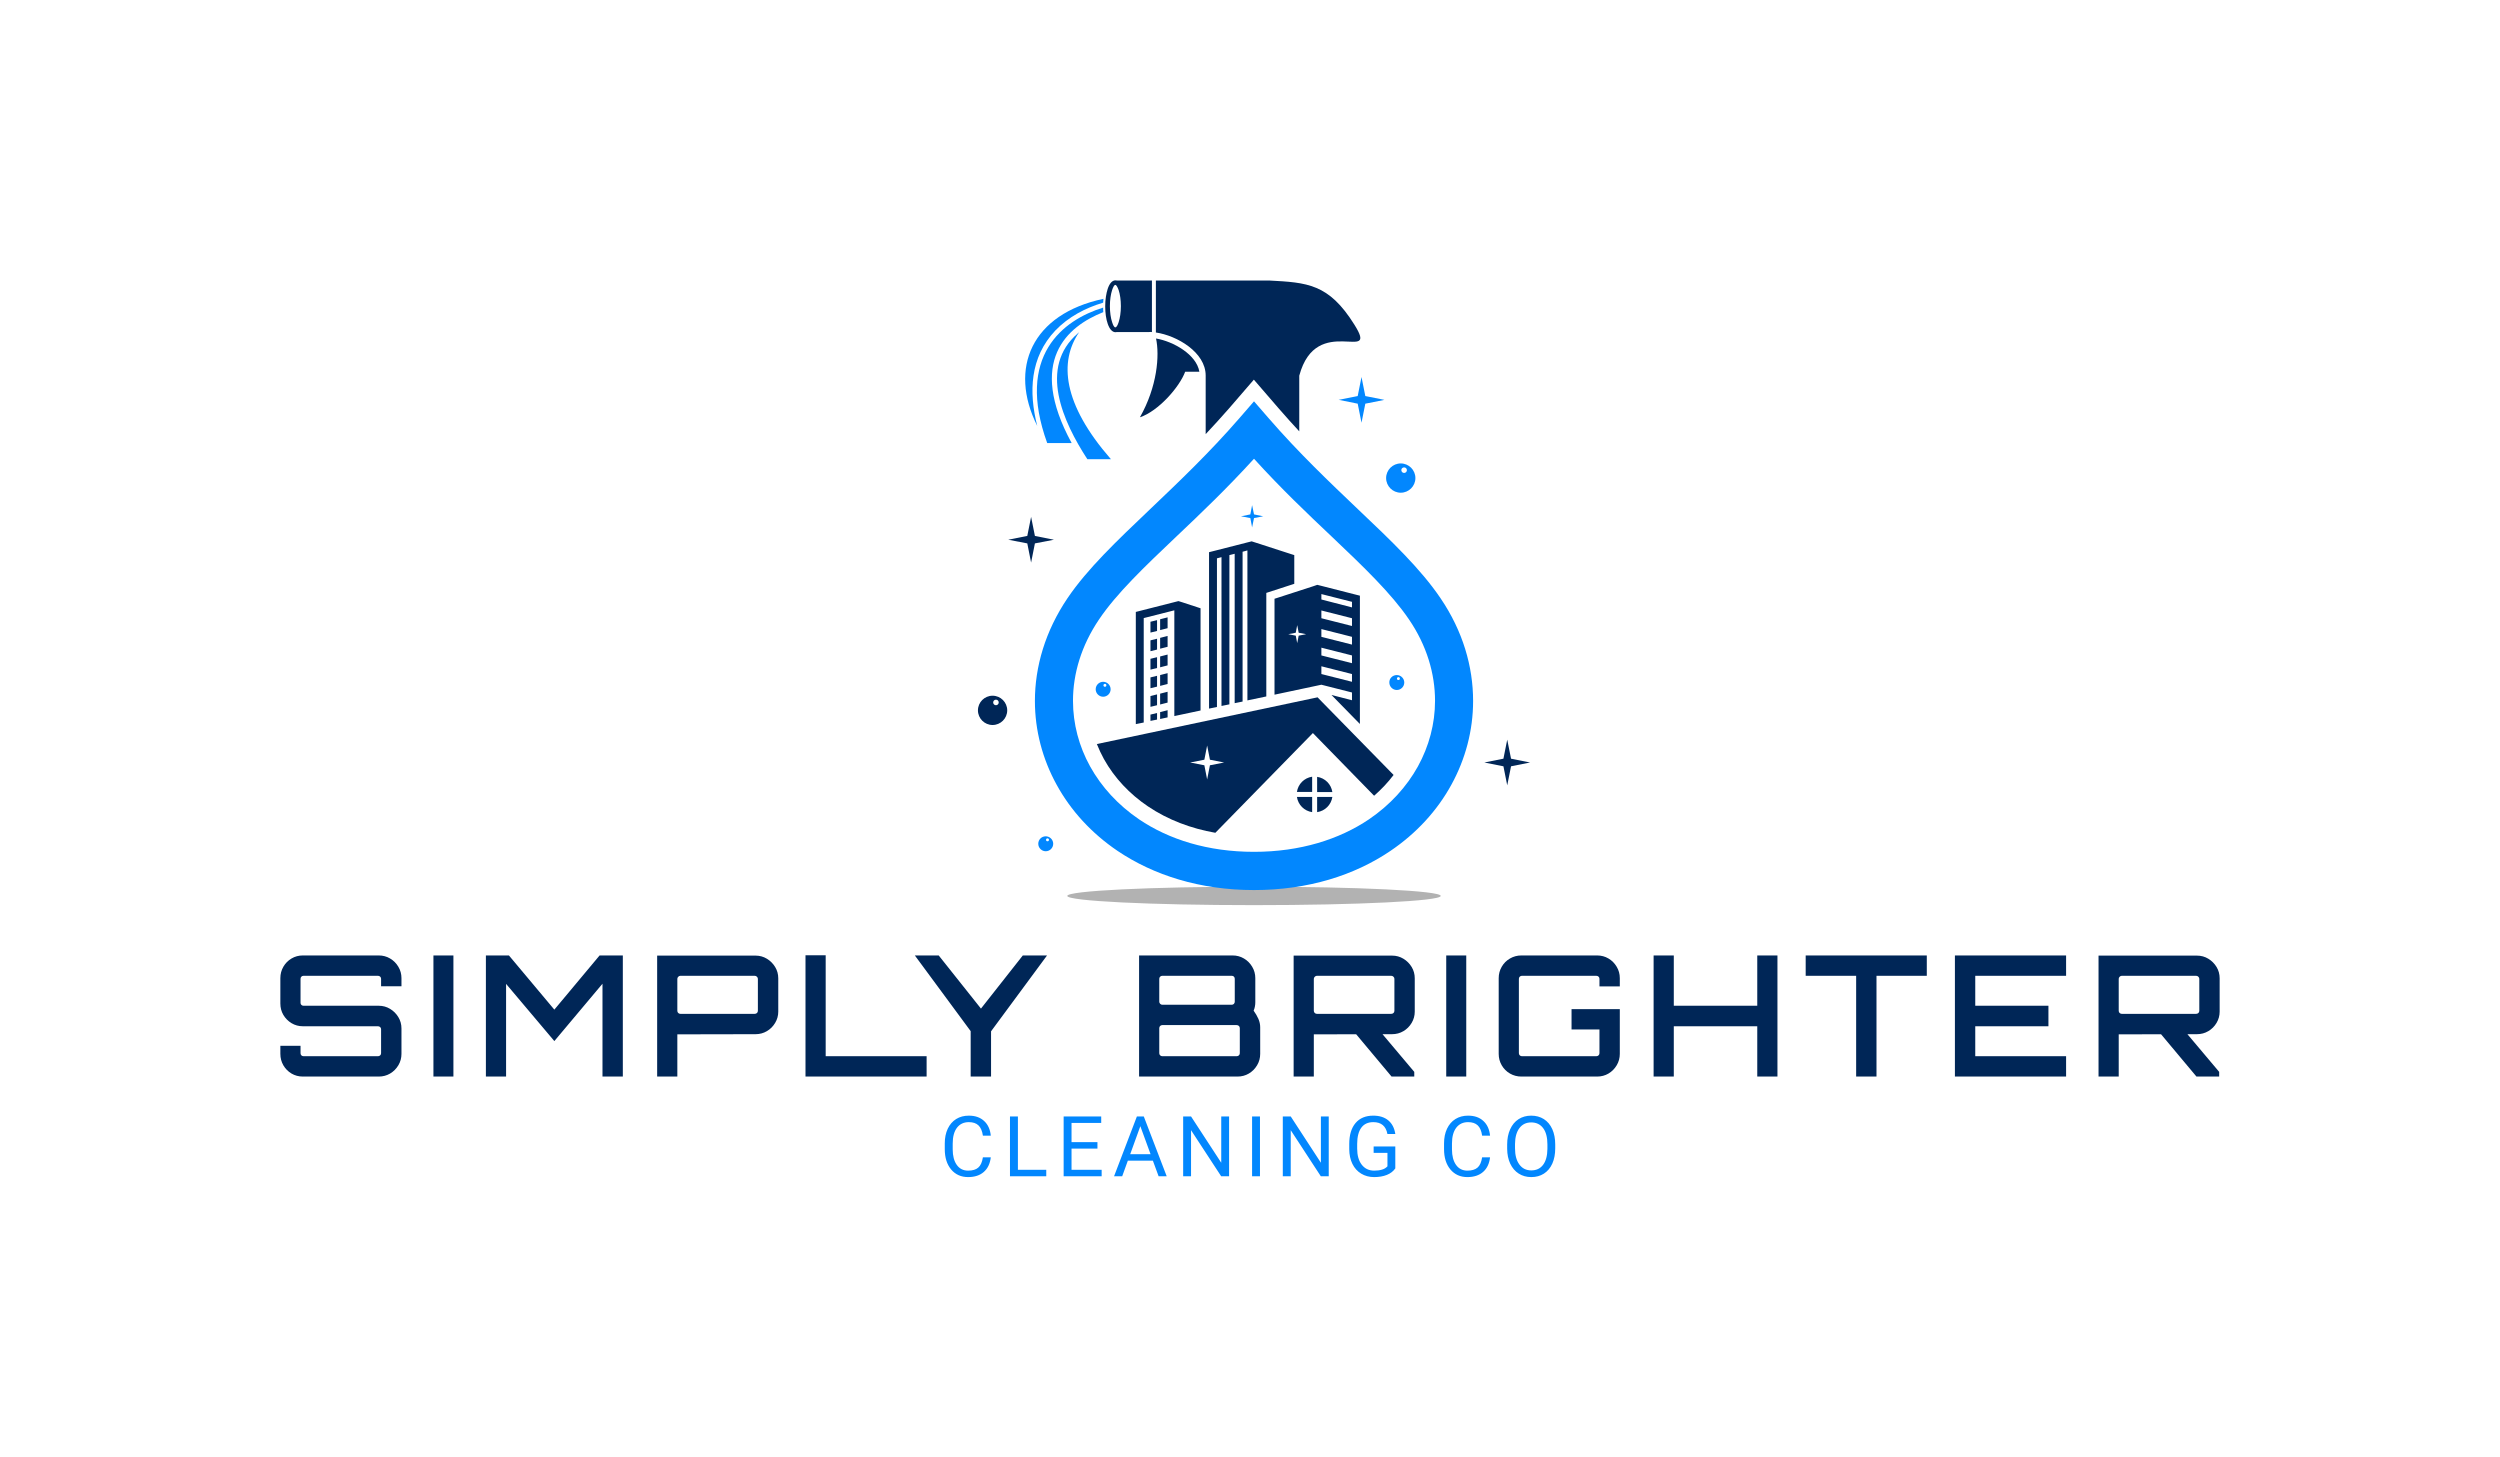
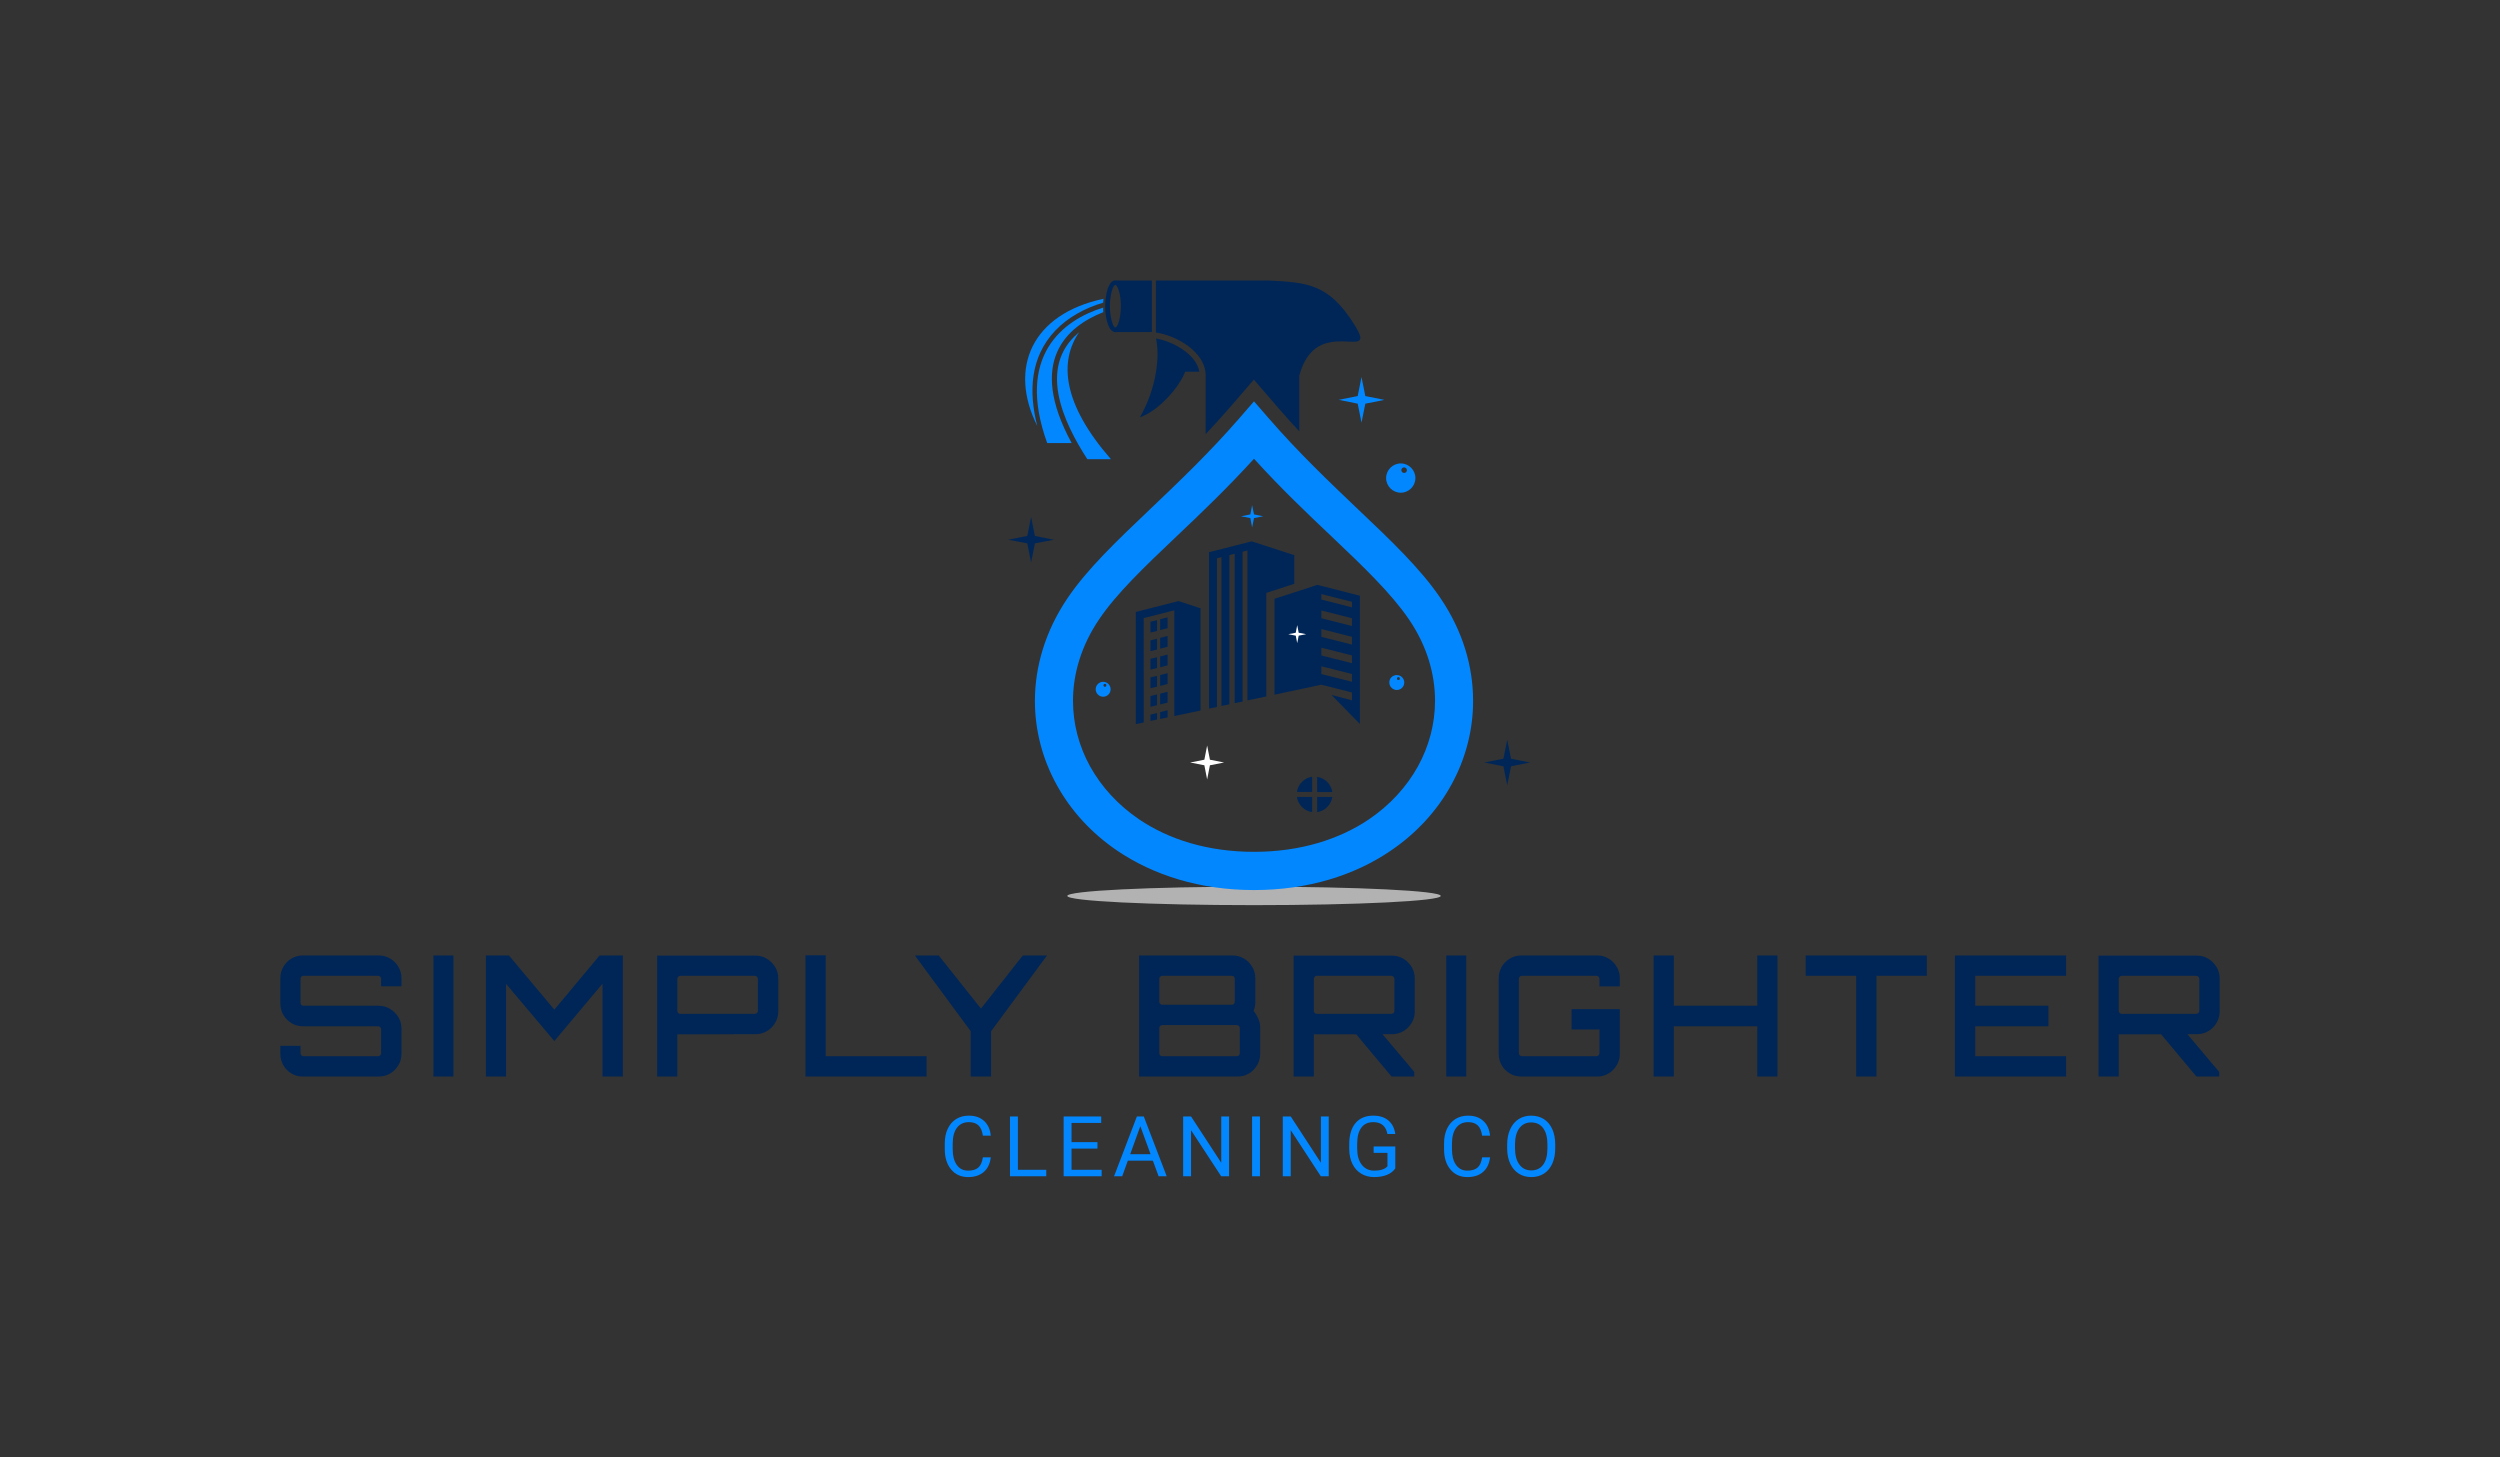
<svg xmlns="http://www.w3.org/2000/svg" viewBox="-24.605 60.46 624.21 363.9">
  <rect x="-24.605" y="60.46" width="624.21" height="363.9" fill="#333333" stroke="none" />
-   <rect height="100%" width="100%" x="-24.605" y="60.46" fill="rgba(255, 255, 255, 1)" />
  <svg version="1.1" id="Layer_1" x="219.569" y="130.46" viewBox="108.5 116.1 377 426.6" xml:space="preserve" height="156" width="137.862" preserveAspectRatio="xMinYMin" enable-background="new 0 0 595.3 841.9" style="overflow: visible;">
    <path class="st0" d="M297,530.1c70.4,0,127.5,2.8,127.5,6.3c0,3.5-57.1,6.3-127.5,6.3s-127.5-2.8-127.5-6.3  C169.5,532.9,226.6,530.1,297,530.1L297,530.1z" style="fill-rule: evenodd; clip-rule: evenodd; fill: #B2B2B2;" />
    <path class="st1" d="M297,237.9c-18.3,20.1-36.4,37.4-53,53.1c-21.8,20.7-40.8,38.8-52.8,56.6c-12.1,17.9-17.8,37.1-17.8,55.6  c0,15.7,4.1,31.1,11.7,44.8c7.7,13.9,19,26.3,33.4,36.1c20.4,13.8,47,22.2,78.5,22.2c31.5,0,58.2-8.5,78.5-22.2  c14.4-9.8,25.7-22.2,33.4-36.1c7.6-13.8,11.7-29.1,11.7-44.8c0-18.5-5.6-37.7-17.8-55.6c-12.1-17.8-31-35.9-52.8-56.6  C333.4,275.3,315.3,258.1,297,237.9L297,237.9z M226.1,272.3c19.1-18.2,40.4-38.4,61.1-62.3l9.8-11.3l9.8,11.3  c20.7,23.9,42,44.1,61.1,62.3c23,21.8,43,40.9,56.5,60.9c15.2,22.4,22.2,46.6,22.2,70.1c0,20.1-5.2,39.7-14.9,57.3  c-9.6,17.5-23.7,33-41.6,45.1c-24.5,16.6-56.1,26.7-93.1,26.7c-37,0-68.6-10.2-93.1-26.7c-17.9-12.1-32-27.6-41.6-45.1  c-9.7-17.6-14.9-37.2-14.9-57.3c0-23.5,7.1-47.7,22.2-70.1C183.2,313.1,203.2,294.1,226.1,272.3L226.1,272.3z" style="fill: #0287FE;" />
    <path class="st2" d="M365.5,146.3c-17.5-28-32.2-28.7-58.3-30.1h-77.2v35.5c14.4,2.1,34,13.5,34,29.4v40   c5.4-5.7,10.6-11.5,15.8-17.4l17.1-19.8l17.1,19.8c4.6,5.3,9.2,10.4,13.9,15.5v-38C339.6,137.5,383,174.1,365.5,146.3z" style="fill-rule: evenodd; clip-rule: evenodd; fill: #002657;" />
    <path class="st2" d="M227.3,151.4v-35.2h-24c-0.3-0.1-0.6-0.1-0.9-0.1c-2.3,0-4.1,2.2-5.3,5.8h0c-1,3.1-1.7,7.3-1.7,11.9   c0,4.6,0.6,8.8,1.7,11.9h0c1.2,3.6,3.1,5.8,5.3,5.8c0.3,0,0.6,0,0.9-0.1h21.9C225.8,151.3,226.6,151.3,227.3,151.4z M204.6,144.6   L204.6,144.6c-0.7,2.2-1.5,3.6-2.3,3.6s-1.5-1.4-2.2-3.6v0c-0.9-2.7-1.5-6.6-1.5-10.9c0-4.3,0.6-8.1,1.5-10.9v0   c0.7-2.2,1.5-3.6,2.2-3.6s1.5,1.4,2.3,3.6v0c0.9,2.7,1.5,6.6,1.5,10.9C206.1,138,205.5,141.8,204.6,144.6z" style="fill-rule: evenodd; clip-rule: evenodd; fill: #002657;" />
    <path class="st2" d="M230.1,155.8c2.5,11.5,0.9,32.8-11,53.8c12.6-4.2,27-20.6,30.9-31.1h9.7C257.7,166.7,241.9,157.8,230.1,155.8z   " style="fill-rule: evenodd; clip-rule: evenodd; fill: #002657;" />
-     <path class="st3" d="M337.2,425.2l-66.6,68.1c-16.4-2.9-32.2-8.7-46.1-18.1c-12.3-8.3-22.8-19.3-30-32.3c-1.8-3.3-3.4-6.7-4.8-10.2  l145.5-30.8l5.2-1.1l3.7,3.8l48.2,49.2c-3.9,5.2-8.4,9.9-13.3,14.2L337.2,425.2L337.2,425.2z" style="fill: #002657;" />
    <path class="st3" d="M337.6,324.9l-24.7,8l-1.9,0.6v2V399l32-6.8l20.9,5.3v5.3l-14-3.6l9.7,9.9l4.3,4.4l5.4,5.5v-85.5v-2.1l-2-0.5  l-24.3-6.2l-2.8-0.7L337.6,324.9L337.6,324.9z M248,335.9l12.5,4.1v69.8l-17.9,3.8v-72.2l-20.9,5.3V418l-5.4,1.1v-76.6l29.1-7.4  L248,335.9L248,335.9z M226.3,349.2l4.5-1.1v7.4l-4.5,1.1V349.2L226.3,349.2z M232.9,347.5l5.1-1.3v7.4l-5.1,1.3V347.5L232.9,347.5z   M226.3,361.9l4.5-1.1v7.4l-4.5,1.1V361.9L226.3,361.9z M232.9,360.2l5.1-1.3v7.4l-5.1,1.3V360.2L232.9,360.2z M226.3,374.5l4.5-1.1  v7.4l-4.5,1.1V374.5L226.3,374.5z M232.9,372.9l5.1-1.3v7.4l-5.1,1.3V372.9L232.9,372.9z M226.3,387.2l4.5-1.1v7.4l-4.5,1.1V387.2  L226.3,387.2z M232.9,385.6l5.1-1.3v7.4l-5.1,1.3V385.6L232.9,385.6z M226.3,399.9l4.5-1.1v7.4l-4.5,1.1V399.9L226.3,399.9z   M232.9,398.3l5.1-1.3v7.4l-5.1,1.3V398.3L232.9,398.3z M226.3,412.6l4.5-1.1v4.5l-4.5,0.9V412.6L226.3,412.6z M232.9,410.9l5.1-1.3  v4.9l-5.1,1.1V410.9L232.9,410.9z M297.9,295.1l24.7,8l1.9,0.6v2v17.6l-19.1,6.2v70.7l-12.9,2.7V300.5l-3.3,0.9v4.5v97.8l-5.4,1.1  v-101v-1l-3.6,0.9v2.2v99.7l-5.4,1.1V305.1l-3.1,0.8v101.5l-5.4,1.1V303.8v-2.1l2-0.5l24.3-6.2l2.8-0.7L297.9,295.1L297.9,295.1z   M363.9,390.2l-20.9-5.3v-5.3l20.9,5.3V390.2L363.9,390.2z M363.9,377.5l-20.9-5.3v-5.3l20.9,5.3V377.5L363.9,377.5z M363.9,364.8  l-20.9-5.3v-5.3l20.9,5.3V364.8L363.9,364.8z M363.9,352.1l-20.9-5.3v-5.3l20.9,5.3V352.1L363.9,352.1z M363.9,339.4L343,334v-3.7  l20.9,5.3V339.4L363.9,339.4z" style="fill: #002657;" />
    <path class="st1" d="M199.3,238.2c-33.1-37.9-35.4-66.7-21.7-86.7c-0.3,0.2-0.5,0.4-0.8,0.7c-27.2,23.3-10.2,60.5,6.4,86H199.3  L199.3,238.2z" style="fill: #0287FE;" />
    <path class="st1" d="M194.2,128.7c-48.9,10.4-65,47.3-45.2,86.8c-5.9-23.1-5-46.9,12.4-65.2c8.9-9.3,20.6-15.4,32.4-18.9l0.2-0.1  C194,130.5,194.1,129.6,194.2,128.7L194.2,128.7z" style="fill: #0287FE;" />
    <path class="st1" d="M194.1,137.8c-24.7,9.8-52.2,33.2-21.6,89.4h-16.7c-21.6-59.6,10.8-84,38.2-92.5  C194,135.8,194,136.9,194.1,137.8L194.1,137.8z" style="fill: #0287FE;" />
    <path class="st2" d="M340.1,455.1c5.4,0.8,9.6,5,10.4,10.4h-10.4V455.1L340.1,455.1z M350.5,468.8c-0.8,5.4-5,9.6-10.4,10.4v-10.4  H350.5L350.5,468.8z M336.7,479.2c-5.4-0.8-9.6-5-10.4-10.4h10.4V479.2L336.7,479.2z M326.3,465.4c0.8-5.4,5-9.6,10.4-10.4v10.4  H326.3L326.3,465.4z" style="fill-rule: evenodd; clip-rule: evenodd; fill: #002657;" />
    <polygon class="st4" points="370.4,182.1 373,195.1 386,197.7 373,200.3 370.4,213.3 367.8,200.3 354.8,197.7 367.8,195.1   370.4,182.1 " style="fill-rule: evenodd; clip-rule: evenodd; fill: #0287FE;" />
    <polygon class="st2" points="144.8,277.6 147.4,290.6 160.4,293.2 147.4,295.7 144.8,308.8 142.2,295.7 129.2,293.2 142.2,290.6   144.8,277.6 " style="fill-rule: evenodd; clip-rule: evenodd; fill: #002657;" />
    <polygon class="st2" points="469.9,429.7 472.5,442.7 485.5,445.3 472.5,447.9 469.9,460.9 467.3,447.9 454.3,445.3 467.3,442.7   469.9,429.7 " style="fill-rule: evenodd; clip-rule: evenodd; fill: #002657;" />
    <polygon class="st5" points="265,433.7 266.9,443.4 276.6,445.3 266.9,447.2 265,456.9 263.1,447.2 253.4,445.3 263.1,443.4   265,433.7 " style="fill-rule: evenodd; clip-rule: evenodd; fill: #FFFFFF;" />
    <polygon class="st5" points="326.5,351.5 327.5,356.7 332.6,357.7 327.5,358.7 326.5,363.8 325.5,358.7 320.4,357.7 325.5,356.7   326.5,351.5 " style="fill-rule: evenodd; clip-rule: evenodd; fill: #FFFFFF;" />
    <polygon class="st4" points="295.7,269.6 297,275.9 303.3,277.2 297,278.4 295.7,284.8 294.5,278.4 288.1,277.2 294.5,275.9   295.7,269.6 " style="fill-rule: evenodd; clip-rule: evenodd; fill: #0287FE;" />
    <path class="st4" d="M397.2,241.1c5.5,0,10,4.5,10,10s-4.5,10-10,10c-5.5,0-10-4.5-10-10S391.7,241.1,397.2,241.1L397.2,241.1z   M399.5,243.8c1.1,0,1.9,0.9,1.9,1.9c0,1.1-0.9,1.9-1.9,1.9c-1.1,0-1.9-0.9-1.9-1.9C397.5,244.7,398.4,243.8,399.5,243.8  L399.5,243.8z" style="fill-rule: evenodd; clip-rule: evenodd; fill: #0287FE;" />
-     <path class="st2" d="M118.5,399.7c5.5,0,10,4.5,10,10c0,5.5-4.5,10-10,10c-5.5,0-10-4.5-10-10C108.5,404.2,113,399.7,118.5,399.7  L118.5,399.7z M120.8,402.4c1.1,0,1.9,0.9,1.9,1.9c0,1.1-0.9,1.9-1.9,1.9c-1.1,0-1.9-0.9-1.9-1.9  C118.9,403.3,119.7,402.4,120.8,402.4L120.8,402.4z" style="fill-rule: evenodd; clip-rule: evenodd; fill: #002657;" />
    <path class="st4" d="M194,390.2c2.8,0,5.1,2.3,5.1,5.1c0,2.8-2.3,5.1-5.1,5.1c-2.8,0-5.1-2.3-5.1-5.1  C188.9,392.5,191.2,390.2,194,390.2L194,390.2z M195.2,391.6c0.6,0,1,0.4,1,1s-0.4,1-1,1s-1-0.4-1-1S194.7,391.6,195.2,391.6  L195.2,391.6z" style="fill-rule: evenodd; clip-rule: evenodd; fill: #0287FE;" />
    <path class="st4" d="M394.5,385.6c2.8,0,5.1,2.3,5.1,5.1c0,2.8-2.3,5.1-5.1,5.1c-2.8,0-5.1-2.3-5.1-5.1  C389.3,387.9,391.6,385.6,394.5,385.6L394.5,385.6z M395.6,387c0.6,0,1,0.4,1,1c0,0.6-0.4,1-1,1s-1-0.4-1-1  C394.6,387.4,395.1,387,395.6,387L395.6,387z" style="fill-rule: evenodd; clip-rule: evenodd; fill: #0287FE;" />
-     <path class="st4" d="M154.8,495.7c2.8,0,5.1,2.3,5.1,5.1c0,2.8-2.3,5.1-5.1,5.1s-5.1-2.3-5.1-5.1C149.7,498,151.9,495.7,154.8,495.7  L154.8,495.7z M156,497.1c0.6,0,1,0.4,1,1c0,0.6-0.4,1-1,1s-1-0.4-1-1C155,497.5,155.4,497.1,156,497.1L156,497.1z" style="fill-rule: evenodd; clip-rule: evenodd; fill: #0287FE;" />
  </svg>
  <svg y="339.02" viewBox="1.22 4.35 152.42 15.34" x="211.29" height="15.34" width="152.42" style="overflow: visible;">
    <g fill="#0287FE" fill-opacity="1" style="">
      <path d="M10.74 14.75L12.71 14.75Q12.44 17.11 10.97 18.40Q9.50 19.69 7.05 19.69L7.05 19.69Q4.41 19.69 2.81 17.79Q1.22 15.89 1.22 12.71L1.22 12.71L1.22 11.28Q1.22 9.20 1.96 7.62Q2.71 6.04 4.07 5.19Q5.43 4.35 7.23 4.35L7.23 4.35Q9.61 4.35 11.04 5.68Q12.48 7.00 12.71 9.35L12.71 9.35L10.74 9.35Q10.48 7.57 9.62 6.77Q8.77 5.97 7.23 5.97L7.23 5.97Q5.34 5.97 4.27 7.36Q3.20 8.76 3.20 11.33L3.20 11.33L3.20 12.78Q3.20 15.21 4.21 16.64Q5.23 18.08 7.05 18.08L7.05 18.08Q8.70 18.08 9.57 17.33Q10.45 16.59 10.74 14.75L10.74 14.75ZM19.48 4.55L19.48 17.87L26.56 17.87L26.56 19.48L17.50 19.48L17.50 4.55L19.48 4.55ZM39.34 10.97L39.34 12.58L32.87 12.58L32.87 17.87L40.39 17.87L40.39 19.48L30.90 19.48L30.90 4.55L40.28 4.55L40.28 6.17L32.87 6.17L32.87 10.97L39.34 10.97ZM54.61 19.48L53.18 15.59L46.93 15.59L45.52 19.48L43.49 19.48L49.19 4.55L50.91 4.55L56.63 19.48L54.61 19.48ZM50.05 6.98L47.52 13.97L52.60 13.97L50.05 6.98ZM72.21 4.55L72.21 19.48L70.23 19.48L62.71 7.98L62.71 19.48L60.74 19.48L60.74 4.55L62.71 4.55L70.25 16.11L70.25 4.55L72.21 4.55ZM79.92 4.55L79.92 19.48L77.95 19.48L77.95 4.55L79.92 4.55ZM97.09 4.55L97.09 19.48L95.11 19.48L87.60 7.98L87.60 19.48L85.62 19.48L85.62 4.55L87.60 4.55L95.13 16.11L95.13 4.55L97.09 4.55ZM113.71 12.05L113.71 17.52Q112.95 18.61 111.59 19.15Q110.24 19.69 108.43 19.69L108.43 19.69Q106.61 19.69 105.19 18.83Q103.78 17.98 103.00 16.40Q102.23 14.82 102.21 12.74L102.21 12.74L102.21 11.43Q102.21 8.06 103.78 6.20Q105.35 4.35 108.21 4.35L108.21 4.35Q110.54 4.35 111.97 5.54Q113.39 6.74 113.71 8.93L113.71 8.93L111.74 8.93Q111.19 5.97 108.22 5.97L108.22 5.97Q106.24 5.97 105.22 7.36Q104.20 8.75 104.19 11.38L104.19 11.38L104.19 12.60Q104.19 15.11 105.33 16.60Q106.48 18.08 108.44 18.08L108.44 18.08Q109.55 18.08 110.38 17.83Q111.21 17.59 111.75 17.00L111.75 17.00L111.75 13.65L108.30 13.65L108.30 12.05L113.71 12.05ZM135.39 14.75L137.37 14.75Q137.10 17.11 135.63 18.40Q134.15 19.69 131.71 19.69L131.71 19.69Q129.07 19.69 127.47 17.79Q125.88 15.89 125.88 12.71L125.88 12.71L125.88 11.28Q125.88 9.20 126.62 7.62Q127.37 6.04 128.73 5.19Q130.09 4.35 131.89 4.35L131.89 4.35Q134.27 4.35 135.70 5.68Q137.14 7.00 137.37 9.35L137.37 9.35L135.39 9.35Q135.14 7.57 134.28 6.77Q133.43 5.97 131.89 5.97L131.89 5.97Q130.00 5.97 128.93 7.36Q127.86 8.76 127.86 11.33L127.86 11.33L127.86 12.78Q127.86 15.21 128.87 16.64Q129.89 18.08 131.71 18.08L131.71 18.08Q133.35 18.08 134.23 17.33Q135.11 16.59 135.39 14.75L135.39 14.75ZM153.64 11.56L153.64 12.50Q153.64 14.69 152.91 16.33Q152.17 17.96 150.81 18.83Q149.46 19.69 147.66 19.69L147.66 19.69Q145.89 19.69 144.53 18.82Q143.17 17.95 142.41 16.35Q141.66 14.75 141.64 12.63L141.64 12.63L141.64 11.56Q141.64 9.40 142.39 7.75Q143.13 6.10 144.50 5.22Q145.87 4.35 147.64 4.35L147.64 4.35Q149.43 4.35 150.80 5.21Q152.17 6.08 152.91 7.73Q153.64 9.37 153.64 11.56L153.64 11.56ZM151.69 12.64L151.69 11.54Q151.69 8.88 150.62 7.46Q149.55 6.04 147.64 6.04L147.64 6.04Q145.77 6.04 144.70 7.46Q143.63 8.88 143.60 11.40L143.60 11.40L143.60 12.50Q143.60 15.07 144.68 16.54Q145.76 18.02 147.66 18.02L147.66 18.02Q149.56 18.02 150.61 16.63Q151.66 15.24 151.69 12.64L151.69 12.64Z" transform="translate(0, 0)" />
    </g>
  </svg>
  <svg y="298.98" viewBox="2.23 12.18 484.21 30.28" x="45.395" height="30.28" width="484.21" style="overflow: visible;">
    <g fill="#002657" fill-opacity="1" style="">
      <path d="M26.80 42.46L7.85 42.46Q6.30 42.46 5.02 41.71Q3.74 40.95 2.98 39.65Q2.23 38.35 2.23 36.79L2.23 36.79L2.23 34.78L7.27 34.78L7.27 36.62Q7.27 36.96 7.48 37.17Q7.69 37.38 8.02 37.38L8.02 37.38L26.59 37.38Q26.92 37.38 27.15 37.17Q27.38 36.96 27.38 36.62L27.38 36.62L27.38 30.62Q27.38 30.32 27.15 30.11Q26.92 29.90 26.59 29.90L26.59 29.90L7.85 29.90Q6.30 29.90 5.02 29.13Q3.74 28.35 2.98 27.07Q2.23 25.79 2.23 24.23L2.23 24.23L2.23 17.89Q2.23 16.34 2.98 15.04Q3.74 13.73 5.02 12.98Q6.30 12.22 7.85 12.22L7.85 12.22L26.80 12.22Q28.35 12.22 29.63 12.98Q30.91 13.73 31.69 15.04Q32.47 16.34 32.47 17.89L32.47 17.89L32.47 19.91L27.38 19.91L27.38 18.06Q27.38 17.72 27.15 17.51Q26.92 17.30 26.59 17.30L26.59 17.30L8.02 17.30Q7.69 17.30 7.48 17.51Q7.27 17.72 7.27 18.06L7.27 18.06L7.27 24.07Q7.27 24.36 7.48 24.57Q7.69 24.78 8.02 24.78L8.02 24.78L26.80 24.78Q28.35 24.78 29.63 25.56Q30.91 26.33 31.69 27.62Q32.47 28.90 32.47 30.45L32.47 30.45L32.47 36.79Q32.47 38.35 31.69 39.65Q30.91 40.95 29.63 41.71Q28.35 42.46 26.80 42.46L26.80 42.46ZM45.44 42.46L40.45 42.46L40.45 12.22L45.44 12.22L45.44 42.46ZM58.59 42.46L53.55 42.46L53.55 12.22L59.30 12.22L70.64 25.75L81.94 12.22L87.74 12.22L87.74 42.46L82.66 42.46L82.66 19.28L70.64 33.60L58.59 19.32L58.59 42.46ZM101.35 42.46L96.31 42.46L96.31 12.26L120.88 12.26Q122.43 12.26 123.71 13.04Q124.99 13.82 125.77 15.10Q126.55 16.38 126.55 17.93L126.55 17.93L126.55 26.25Q126.55 27.76 125.77 29.06Q124.99 30.37 123.71 31.12Q122.43 31.88 120.88 31.88L120.88 31.88L101.35 31.92L101.35 42.46ZM102.10 26.80L102.10 26.80L120.67 26.80Q121.00 26.80 121.23 26.59Q121.46 26.38 121.46 26.04L121.46 26.04L121.46 18.06Q121.46 17.77 121.23 17.54Q121.00 17.30 120.67 17.30L120.67 17.30L102.10 17.30Q101.81 17.30 101.58 17.54Q101.35 17.77 101.35 18.06L101.35 18.06L101.35 26.04Q101.35 26.38 101.58 26.59Q101.81 26.80 102.10 26.80ZM163.59 42.46L133.35 42.46L133.35 12.18L138.39 12.18L138.39 37.38L163.59 37.38L163.59 42.46ZM179.68 42.46L174.59 42.46L174.59 42.46L174.59 31.12L160.65 12.22L166.61 12.22L177.16 25.49L187.61 12.22L193.66 12.22L179.68 31.16L179.68 42.46ZM216.64 42.46L216.64 42.46L216.64 12.22L239.99 12.22Q241.54 12.22 242.82 12.98Q244.10 13.73 244.88 15.04Q245.66 16.34 245.66 17.89L245.66 17.89L245.66 23.90Q245.66 24.49 245.55 25.01Q245.45 25.54 245.24 26.00L245.24 26.00Q245.99 27.05 246.44 28.08Q246.88 29.11 246.88 30.16L246.88 30.16L246.88 36.79Q246.88 38.35 246.10 39.65Q245.32 40.95 244.04 41.71Q242.76 42.46 241.21 42.46L241.21 42.46L216.64 42.46ZM222.43 37.38L222.43 37.38L241.00 37.38Q241.33 37.38 241.56 37.17Q241.79 36.96 241.79 36.62L241.79 36.62L241.79 30.37Q241.79 30.03 241.56 29.82Q241.33 29.61 241.00 29.61L241.00 29.61L222.43 29.61Q222.14 29.61 221.91 29.82Q221.68 30.03 221.68 30.37L221.68 30.37L221.68 36.62Q221.68 36.96 221.91 37.17Q222.14 37.38 222.43 37.38ZM222.43 24.53L222.43 24.53L239.78 24.53Q240.11 24.53 240.32 24.30Q240.53 24.07 240.53 23.77L240.53 23.77L240.53 18.06Q240.53 17.72 240.32 17.51Q240.11 17.30 239.78 17.30L239.78 17.30L222.43 17.30Q222.14 17.30 221.91 17.51Q221.68 17.72 221.68 18.06L221.68 18.06L221.68 23.77Q221.68 24.07 221.91 24.30Q222.14 24.53 222.43 24.53ZM285.35 42.46L279.68 42.46L270.40 31.37L276.99 31.37L285.35 41.29L285.35 42.46ZM260.27 42.46L255.23 42.46L255.23 12.26L279.80 12.26Q281.36 12.26 282.64 13.04Q283.92 13.82 284.70 15.10Q285.47 16.38 285.47 17.93L285.47 17.93L285.47 26.25Q285.47 27.76 284.70 29.06Q283.92 30.37 282.64 31.12Q281.36 31.88 279.80 31.88L279.80 31.88L260.27 31.92L260.27 42.46ZM261.03 26.80L261.03 26.80L279.59 26.80Q279.93 26.80 280.16 26.59Q280.39 26.38 280.39 26.04L280.39 26.04L280.39 18.06Q280.39 17.77 280.16 17.54Q279.93 17.30 279.59 17.30L279.59 17.30L261.03 17.30Q260.74 17.30 260.51 17.54Q260.27 17.77 260.27 18.06L260.27 18.06L260.27 26.04Q260.27 26.38 260.51 26.59Q260.74 26.80 261.03 26.80ZM298.33 42.46L293.33 42.46L293.33 12.22L298.33 12.22L298.33 42.46ZM331.00 42.46L312.10 42.46Q310.55 42.46 309.25 41.71Q307.94 40.95 307.19 39.65Q306.43 38.35 306.43 36.79L306.43 36.79L306.43 17.89Q306.43 16.34 307.19 15.04Q307.94 13.73 309.25 12.98Q310.55 12.22 312.10 12.22L312.10 12.22L331.00 12.22Q332.56 12.22 333.84 12.98Q335.12 13.73 335.89 15.04Q336.67 16.34 336.67 17.89L336.67 17.89L336.67 19.95L331.59 19.95L331.59 18.06Q331.59 17.72 331.36 17.51Q331.13 17.30 330.79 17.30L330.79 17.30L312.23 17.30Q311.93 17.30 311.70 17.51Q311.47 17.72 311.47 18.06L311.47 18.06L311.47 36.62Q311.47 36.96 311.70 37.17Q311.93 37.38 312.23 37.38L312.23 37.38L330.79 37.38Q331.13 37.38 331.36 37.17Q331.59 36.96 331.59 36.62L331.59 36.62L331.59 30.70L324.62 30.70L324.62 25.62L336.67 25.62L336.67 36.79Q336.67 38.35 335.89 39.65Q335.12 40.95 333.84 41.71Q332.56 42.46 331.00 42.46L331.00 42.46ZM350.15 42.46L345.11 42.46L345.11 12.22L350.15 12.22L350.15 24.78L370.99 24.78L370.99 12.22L376.03 12.22L376.03 42.46L370.99 42.46L370.99 29.90L350.15 29.90L350.15 42.46ZM400.76 42.46L395.68 42.46L395.68 42.46L395.68 17.30L383.08 17.30L383.08 12.22L413.32 12.22L413.32 17.30L400.76 17.30L400.76 42.46ZM448.10 42.46L420.34 42.46L420.34 12.22L448.10 12.22L448.10 17.30L425.42 17.30L425.42 24.78L443.69 24.78L443.69 29.90L425.42 29.90L425.42 37.38L448.10 37.38L448.10 42.46ZM486.32 42.46L480.65 42.46L471.37 31.37L477.96 31.37L486.32 41.29L486.32 42.46ZM461.24 42.46L456.20 42.46L456.20 12.26L480.77 12.26Q482.33 12.26 483.61 13.04Q484.89 13.82 485.67 15.10Q486.44 16.38 486.44 17.93L486.44 17.93L486.44 26.25Q486.44 27.76 485.67 29.06Q484.89 30.37 483.61 31.12Q482.33 31.88 480.77 31.88L480.77 31.88L461.24 31.92L461.24 42.46ZM462.00 26.80L462.00 26.80L480.56 26.80Q480.90 26.80 481.13 26.59Q481.36 26.38 481.36 26.04L481.36 26.04L481.36 18.06Q481.36 17.77 481.13 17.54Q480.90 17.30 480.56 17.30L480.56 17.30L462.00 17.30Q461.71 17.30 461.47 17.54Q461.24 17.77 461.24 18.06L461.24 18.06L461.24 26.04Q461.24 26.38 461.47 26.59Q461.71 26.80 462.00 26.80Z" transform="translate(0, 0)" />
    </g>
  </svg>
</svg>